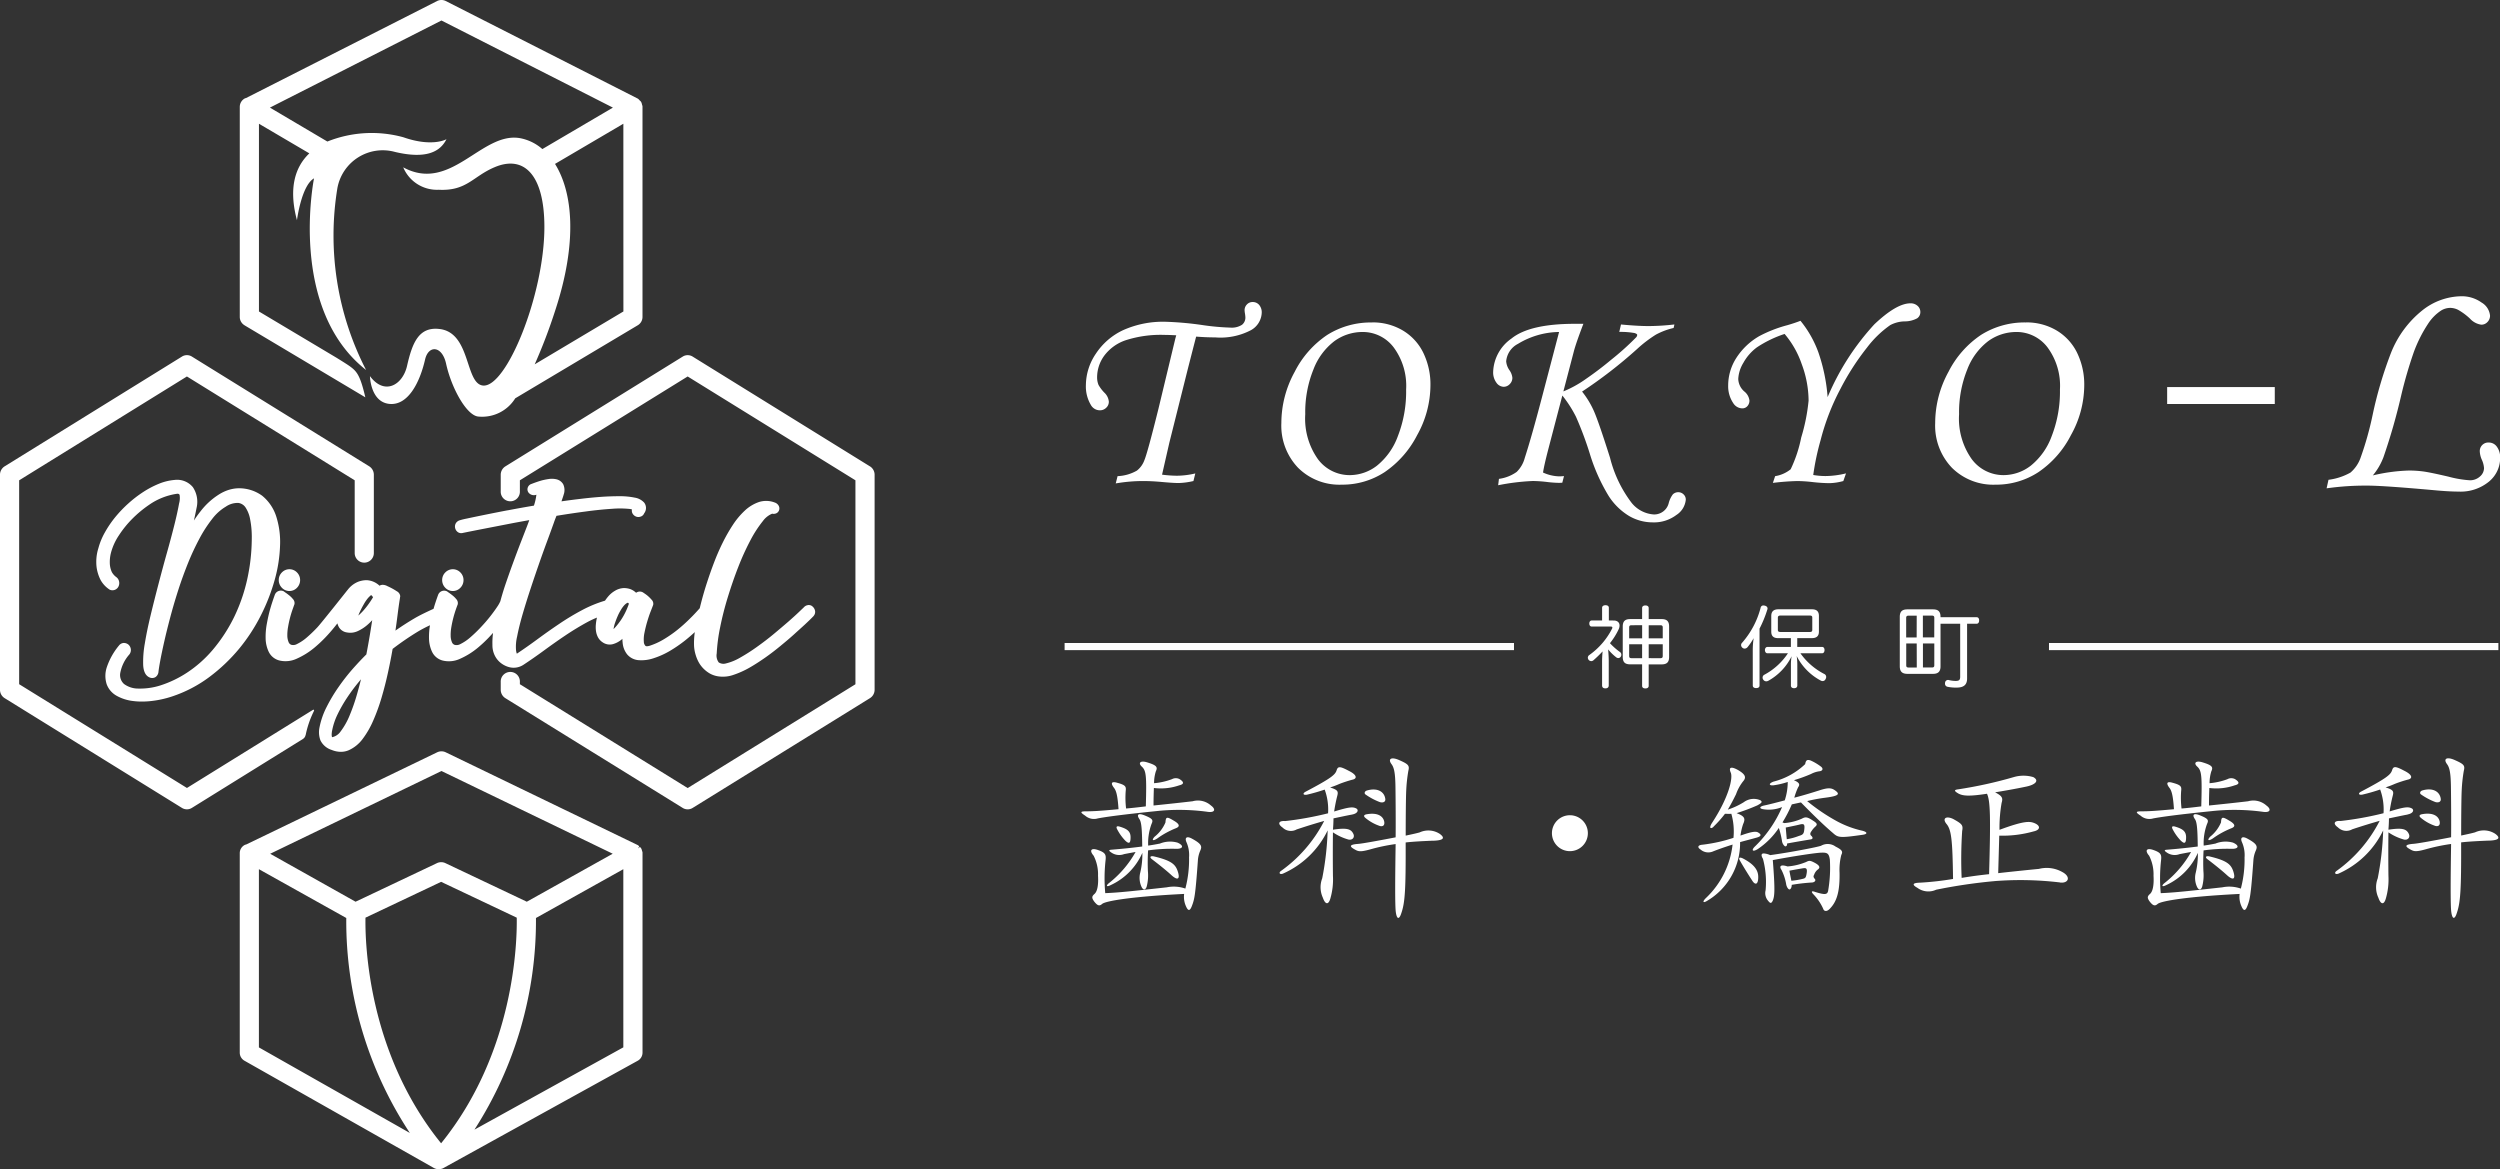
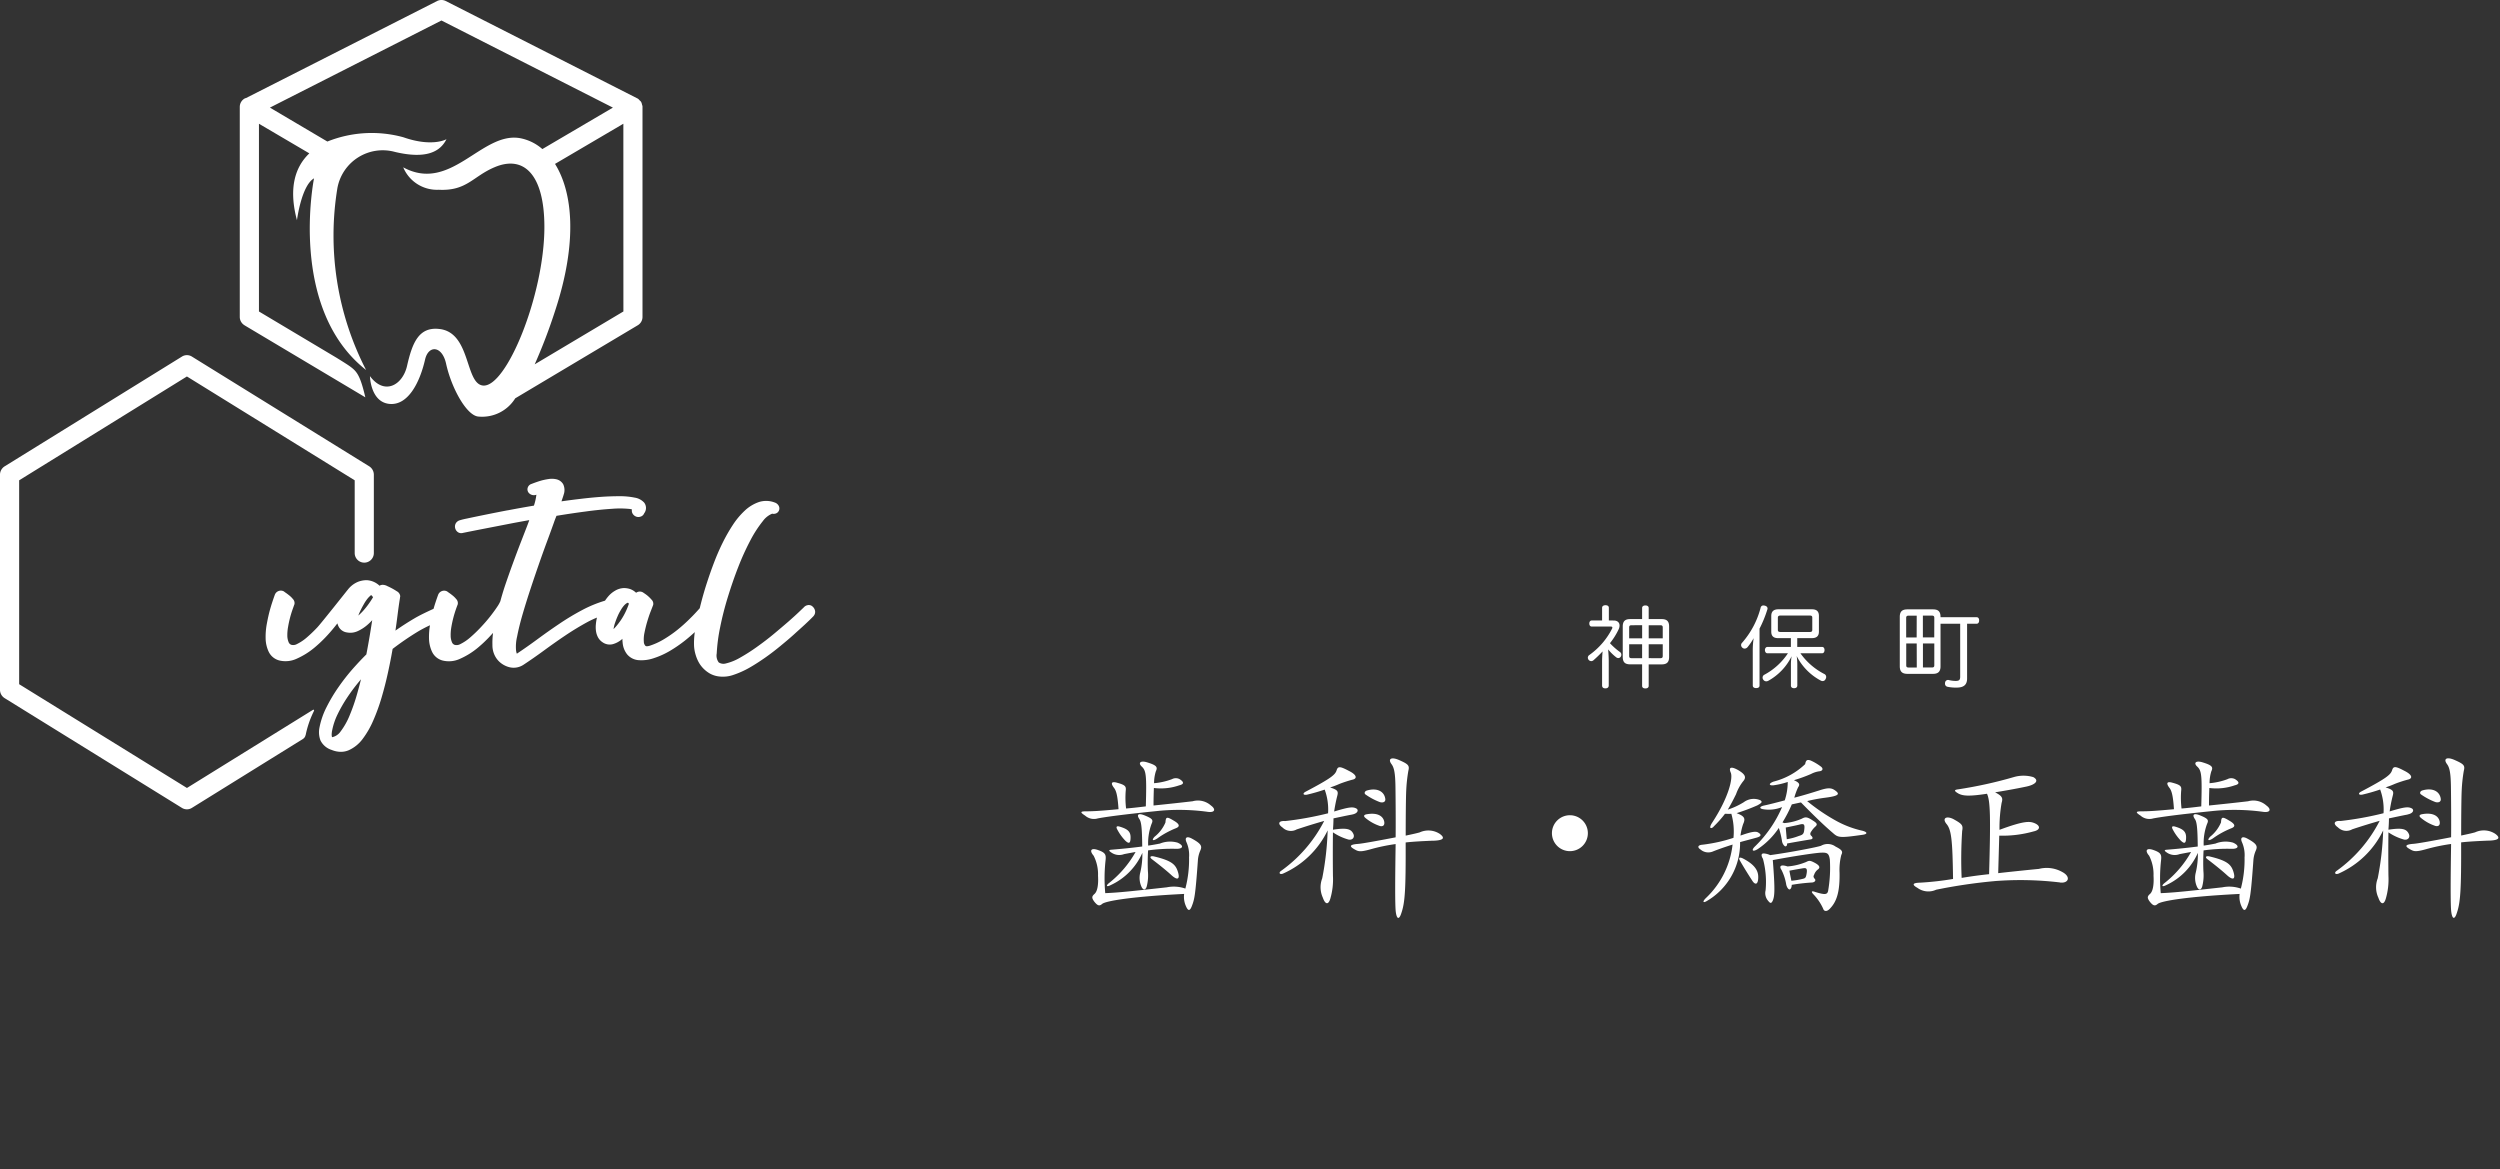
<svg xmlns="http://www.w3.org/2000/svg" width="370.207" height="173.164" viewBox="0 0 370.207 173.164">
  <rect x="0" y="0" width="370.207" height="173.164" fill="#333333" stroke="none" />
  <defs>
    <clipPath id="a">
      <path d="M0,0H370.207V173.164H0Z" fill="#fff" />
    </clipPath>
  </defs>
  <g clip-path="url(#a)">
-     <path d="M170.284,49.453l-.274,1.117a10.753,10.753,0,0,1-2.208.295q-.819,0-2.715-.178-1.425-.117-2.558-.117a23.853,23.853,0,0,0-4.025.354l.27-1.078a6.255,6.255,0,0,0,2.873-.826,3.463,3.463,0,0,0,1.1-1.539q.459-1.089,2.079-7.6l2.5-10.4.136-.492q-1.151-.059-1.737-.059a16.9,16.9,0,0,0-5.732.786A6.564,6.564,0,0,0,156.809,32a5.439,5.439,0,0,0-1.064,3.225,2.885,2.885,0,0,0,.214,1.121,5.541,5.541,0,0,0,.858,1.134,2.079,2.079,0,0,1,.665,1.338,1.2,1.2,0,0,1-.389.9,1.3,1.3,0,0,1-.945.378,1.527,1.527,0,0,1-1.323-.786,5.35,5.35,0,0,1-.741-2.943,8.392,8.392,0,0,1,1.475-4.652,9.779,9.779,0,0,1,4.051-3.494,14.414,14.414,0,0,1,6.271-1.236,48.016,48.016,0,0,1,5.607.51,34.878,34.878,0,0,0,3.97.354,2.813,2.813,0,0,0,1.737-.412,1.35,1.35,0,0,0,.507-1.1,4.7,4.7,0,0,0-.059-.55,3.911,3.911,0,0,1-.059-.49,1.2,1.2,0,0,1,.352-.883,1.134,1.134,0,0,1,.841-.352,1.234,1.234,0,0,1,.968.431,1.7,1.7,0,0,1,.378,1.159,3.089,3.089,0,0,1-1.582,2.569,9.7,9.7,0,0,1-5.293,1.079q-1.323,0-2.836-.117-.189.705-1.234,4.788l-1.7,6.79-1.038,4.14-1.078,4.726a18.573,18.573,0,0,0,2.168.157,12.036,12.036,0,0,0,2.735-.335M196.491,27.08a8.7,8.7,0,0,1,4.443,1.147,7.842,7.842,0,0,1,3.078,3.278,10.728,10.728,0,0,1,1.093,4.957,15.209,15.209,0,0,1-1.972,7.318,14.727,14.727,0,0,1-4.826,5.482,11.418,11.418,0,0,1-6.329,1.845A8.673,8.673,0,0,1,185.5,48.6a9.027,9.027,0,0,1-2.471-6.617,15.765,15.765,0,0,1,1.974-7.584,14.367,14.367,0,0,1,4.845-5.482,12.1,12.1,0,0,1,6.641-1.826M195.064,28.5a7.084,7.084,0,0,0-4.17,1.344,9.532,9.532,0,0,0-3.115,4.206,16.888,16.888,0,0,0-1.212,6.63,10.379,10.379,0,0,0,1.89,6.668,5.841,5.841,0,0,0,4.726,2.346,6.6,6.6,0,0,0,3.995-1.393,9.991,9.991,0,0,0,3.108-4.391,18.174,18.174,0,0,0,1.219-6.885,9.56,9.56,0,0,0-1.866-6.276,5.734,5.734,0,0,0-4.581-2.25m46.172-1.083-.117.49a10.4,10.4,0,0,0-2.616.981,18.775,18.775,0,0,0-2.794,2.138,68.686,68.686,0,0,1-8.142,6.3,13.136,13.136,0,0,1,1.7,2.768q.7,1.531,2.444,7.046a18.392,18.392,0,0,0,3.187,6.654,4.609,4.609,0,0,0,3.3,1.726,2.214,2.214,0,0,0,2.21-1.726,3.609,3.609,0,0,1,.607-1.257,1.144,1.144,0,0,1,.781-.312,1.106,1.106,0,0,1,.8.323,1.045,1.045,0,0,1,.329.775,3.01,3.01,0,0,1-1.388,2.269,5.5,5.5,0,0,1-3.518,1.1,6.94,6.94,0,0,1-3.49-.945,9.341,9.341,0,0,1-3.025-2.962,27.222,27.222,0,0,1-2.794-6.263,51.3,51.3,0,0,0-2.053-5.482,17.925,17.925,0,0,0-2.013-3.131l-2.079,7.949q-.628,2.414-.781,3.454a6.14,6.14,0,0,0,2.382.567c.172,0,.412-.013.724-.04l-.255.983c-.261.011-.423.019-.488.019a17.146,17.146,0,0,1-1.834-.138,19.317,19.317,0,0,0-2.047-.136,32.78,32.78,0,0,0-5.127.628l.117-.945a5.873,5.873,0,0,0,2.624-1.028,4.469,4.469,0,0,0,1.2-2.079q1.036-3.182,2.7-9.56l2.382-9.085a12.01,12.01,0,0,0-6.1,1.766,3.214,3.214,0,0,0-1.735,2.59,2.69,2.69,0,0,0,.478,1.295,2.374,2.374,0,0,1,.44,1.134,1.3,1.3,0,0,1-.388.932,1.229,1.229,0,0,1-.915.4A1.354,1.354,0,0,1,214.87,36a2.541,2.541,0,0,1-.476-1.609,6.289,6.289,0,0,1,2.7-4.915q2.7-2.189,9.394-2.187h1.267q-1.074,2.8-1.406,4.055L224.791,37.3a16.619,16.619,0,0,0,3.373-1.873q1.924-1.323,3.707-2.817a39.742,39.742,0,0,0,3.715-3.339.612.612,0,0,0,.138-.333c0-.106-.134-.2-.4-.285a11.681,11.681,0,0,0-2.255-.166l.253-1.1q2.5.236,4.1.236a35.084,35.084,0,0,0,3.79-.236m25.442,22.027-.408,1.157a8.392,8.392,0,0,1-2.079.314,24.144,24.144,0,0,1-2.425-.157,22.119,22.119,0,0,0-2.268-.157,36.367,36.367,0,0,0-3.66.276l.335-1a4.9,4.9,0,0,0,2.3-1.019,19.767,19.767,0,0,0,1.561-4.7,27.914,27.914,0,0,0,1.093-5.465,15.674,15.674,0,0,0-1.015-5.4,13.835,13.835,0,0,0-2.537-4.475,16.958,16.958,0,0,0-4.114,1.994,7.168,7.168,0,0,0-1.993,2.286,5.061,5.061,0,0,0-.756,2.374,2.56,2.56,0,0,0,.9,1.866,2.042,2.042,0,0,1,.756,1.323,1.206,1.206,0,0,1-.3.843.981.981,0,0,1-.756.335,1.605,1.605,0,0,1-1.348-.785,4.46,4.46,0,0,1-.745-2.592,7.562,7.562,0,0,1,1.212-4.1,9.906,9.906,0,0,1,3.38-3.214,19.473,19.473,0,0,1,4.18-1.63q1.076-.312,1.934-.647a15.988,15.988,0,0,1,2.647,4.66,26.188,26.188,0,0,1,1.372,6.643,37.242,37.242,0,0,1,6.917-10.776q3.287-3.117,5.354-3.115a1.512,1.512,0,0,1,1.053.378,1.2,1.2,0,0,1,.408.923,1.094,1.094,0,0,1-.478.923,3.866,3.866,0,0,1-1.866.452,4.726,4.726,0,0,0-2.112.55,15.331,15.331,0,0,0-3.452,3.342,37.245,37.245,0,0,0-3.919,6.091,34.231,34.231,0,0,0-2.945,7.611,37.16,37.16,0,0,0-1.087,5.151,10.712,10.712,0,0,0,1.82.157,13.067,13.067,0,0,0,3.025-.393m26.67-22.358a8.709,8.709,0,0,1,4.444,1.148,7.859,7.859,0,0,1,3.076,3.278,10.734,10.734,0,0,1,1.095,4.957,15.2,15.2,0,0,1-1.974,7.318,14.672,14.672,0,0,1-4.826,5.482,11.409,11.409,0,0,1-6.329,1.845,8.673,8.673,0,0,1-6.475-2.512,9.025,9.025,0,0,1-2.469-6.617,15.775,15.775,0,0,1,1.97-7.584,14.4,14.4,0,0,1,4.845-5.482,12.1,12.1,0,0,1,6.641-1.826M291.883,28.5a7.08,7.08,0,0,0-4.17,1.344A9.533,9.533,0,0,0,284.6,34.05a16.882,16.882,0,0,0-1.212,6.63,10.369,10.369,0,0,0,1.89,6.668A5.836,5.836,0,0,0,290,49.693,6.6,6.6,0,0,0,294,48.3a9.976,9.976,0,0,0,3.106-4.391,18.178,18.178,0,0,0,1.219-6.885,9.56,9.56,0,0,0-1.864-6.276,5.736,5.736,0,0,0-4.581-2.25m22.32,8.152h15.938v2.512H314.2Zm23.612,14.995.278-1.259a8.885,8.885,0,0,0,3.259-1.07,5.146,5.146,0,0,0,1.48-2.155,47.521,47.521,0,0,0,1.8-6.393,59.721,59.721,0,0,1,2.736-9.222,15.232,15.232,0,0,1,4.671-6.288,9.473,9.473,0,0,1,5.645-2.049,5.012,5.012,0,0,1,3.081.93,2.533,2.533,0,0,1,1.252,1.934,1.323,1.323,0,0,1-.378.945,1.227,1.227,0,0,1-.915.4,2.792,2.792,0,0,1-1.688-.909,9.216,9.216,0,0,0-1.728-1.28,2.679,2.679,0,0,0-1.191-.3,2.622,2.622,0,0,0-1.323.378,6.679,6.679,0,0,0-1.934,1.945,20.38,20.38,0,0,0-2.142,4.252,65.433,65.433,0,0,0-1.834,6.288,89.3,89.3,0,0,1-2.647,9.244,9.4,9.4,0,0,1-1.575,2.7,26.278,26.278,0,0,1,5.293-.72,15.88,15.88,0,0,1,2.268.149q1.045.151,3.637.756a16.258,16.258,0,0,0,3.153.537,2.174,2.174,0,0,0,1.5-.55,1.654,1.654,0,0,0,.613-1.253,3.534,3.534,0,0,0-.325-1.238,3.437,3.437,0,0,1-.3-1.193,1.263,1.263,0,0,1,1.344-1.357,1.458,1.458,0,0,1,1.18.616,2.647,2.647,0,0,1,.488,1.688,4.509,4.509,0,0,1-1.667,3.494,6.616,6.616,0,0,1-4.522,1.467q-1.412,0-3.637-.21-7.511-.675-9.83-.673a40.593,40.593,0,0,0-6.025.4M150.932,74.558h66.547v1.057H150.932Zm145.772,0h66.547v1.057H296.7ZM88.43,105.622v-.042a1.4,1.4,0,0,0-.079-.267,1.079,1.079,0,0,0-.134-.367.82.82,0,0,0-.178-.189l-.282.219.189-.3a.832.832,0,0,0-.231-.2L59.285,90.739a1.465,1.465,0,0,0-1.265,0l-28.3,13.66a.6.6,0,0,0-.212.068,1.371,1.371,0,0,0-.722,1.2v29.557a1.376,1.376,0,0,0,.7,1.189L57.54,152.3l.093.045a1.478,1.478,0,0,0,.509.127.365.365,0,0,0,.112.015l.085-.015a1.512,1.512,0,0,0,.527-.123L87.71,136.419a1.372,1.372,0,0,0,.718-1.2v-29.6ZM58.654,93.51l25.36,12.248-12.721,7.108-12.059-5.715a1.448,1.448,0,0,0-1.244,0l-12.055,5.715-12.647-7.1ZM31.621,134.44V108.049l12.938,7.227a57.012,57.012,0,0,0,9.416,31.835Zm26.982,14.2c-10.876-13.422-11.265-29.706-11.2-33.412l11.2-5.306,11.2,5.306c.061,3.526-.284,19.931-11.2,33.412M85.587,134.43,63.539,146.618a57.173,57.173,0,0,0,9.11-31.342l12.936-7.227ZM122.11,48.4,95.85,32.141a1.384,1.384,0,0,0-1.467,0L68.117,48.4a1.467,1.467,0,0,0-.686,1.244v2.431a1.42,1.42,0,1,0,2.836,0V50.461L95.113,35.086l24.844,15.375v30.2L95.113,96.036,70.267,80.657v-.323a1.42,1.42,0,1,0-2.836,0v1.146a1.467,1.467,0,0,0,.686,1.242L94.383,98.979a1.365,1.365,0,0,0,.732.208,1.382,1.382,0,0,0,.733-.208L122.11,82.721a1.465,1.465,0,0,0,.686-1.242V49.64a1.465,1.465,0,0,0-.686-1.244M12.3,74.791a1.07,1.07,0,0,0-.722-.242.97.97,0,0,0-.679.378,10.008,10.008,0,0,0-1.8,3.214,4.032,4.032,0,0,0-.011,2.541,3.248,3.248,0,0,0,1.486,1.7,6.482,6.482,0,0,0,2.35.756,10.032,10.032,0,0,0,1.371.089,12.39,12.39,0,0,0,1.463-.089,15.014,15.014,0,0,0,2.974-.658A19.449,19.449,0,0,0,24.271,79.6a25.727,25.727,0,0,0,4.41-4.184,26.559,26.559,0,0,0,3.253-4.995,28.561,28.561,0,0,0,2.04-5.265,21.23,21.23,0,0,0,.779-5.032,12.439,12.439,0,0,0-.567-4.314,6.53,6.53,0,0,0-2.079-3.063,5.828,5.828,0,0,0-3.673-1.1,5.482,5.482,0,0,0-1.276.231A6.193,6.193,0,0,0,25.8,52.5a10.422,10.422,0,0,0-2.819,2.55A15.93,15.93,0,0,0,22,56.418c.208-.957.335-1.573.389-1.858a3.9,3.9,0,0,0-.544-3.078,3.025,3.025,0,0,0-2.713-1.074,7.868,7.868,0,0,0-2.321.567A14.021,14.021,0,0,0,14.5,52.187,17.757,17.757,0,0,0,12.276,53.9a18.564,18.564,0,0,0-1.958,2.055A15.721,15.721,0,0,0,8.8,58.2a9.964,9.964,0,0,0-.945,2.3,6.753,6.753,0,0,0-.265,2.868,5.959,5.959,0,0,0,.6,1.877,4.029,4.029,0,0,0,1.338,1.414.992.992,0,0,0,1.34-.567,1.134,1.134,0,0,0,.019-.756,1.034,1.034,0,0,0-.391-.544,2.339,2.339,0,0,1-.647-.73,3.392,3.392,0,0,1-.295-1.11,5.45,5.45,0,0,1,.189-1.862,8.507,8.507,0,0,1,1.147-2.475,15.246,15.246,0,0,1,2-2.471,17.1,17.1,0,0,1,2.478-2.055,9.641,9.641,0,0,1,4.08-1.626c.314-.043.378.07.431.168A2.974,2.974,0,0,1,19.8,53.9c-.147.828-.378,1.89-.688,3.129S18.431,59.671,18,61.2s-.854,3.11-1.267,4.692-.805,3.138-1.17,4.654-.648,2.913-.847,4.144a15.415,15.415,0,0,0-.231,3.125c.053,1.017.389,1.643,1.028,1.872a.945.945,0,0,0,.792-.083,1.053,1.053,0,0,0,.44-.739c.034-.352.125-.928.272-1.718s.352-1.76.6-2.856.548-2.3.894-3.605.733-2.618,1.168-3.97.915-2.671,1.444-3.989A37.322,37.322,0,0,1,22.815,59.1a19.532,19.532,0,0,1,1.89-2.921,7.065,7.065,0,0,1,2.011-1.811,3.068,3.068,0,0,1,1.872-.554,1.533,1.533,0,0,1,1.061.681,4.726,4.726,0,0,1,.677,1.758,13.628,13.628,0,0,1,.242,2.476c0,.887-.03,1.8-.112,2.715s-.189,1.726-.321,2.427A25.485,25.485,0,0,1,28,70.611a23.566,23.566,0,0,1-3.257,5.006,17.861,17.861,0,0,1-3.824,3.367,16.209,16.209,0,0,1-3.874,1.849,9.947,9.947,0,0,1-3.306.469,3.522,3.522,0,0,1-2.091-.679,1.775,1.775,0,0,1-.567-1.573,5.694,5.694,0,0,1,1.355-2.8,1.064,1.064,0,0,0-.132-1.452m23.838-7.942a1.535,1.535,0,0,0,1.115-.476,1.613,1.613,0,0,0,.467-1.144,1.588,1.588,0,0,0-.467-1.134,1.55,1.55,0,0,0-2.229,0,1.588,1.588,0,0,0-.467,1.134,1.607,1.607,0,0,0,.467,1.144,1.531,1.531,0,0,0,1.113.476m24.2,0a1.531,1.531,0,0,0,1.113-.476,1.605,1.605,0,0,0,.467-1.144,1.586,1.586,0,0,0-.467-1.134,1.55,1.55,0,0,0-2.227,0,1.588,1.588,0,0,0-.469,1.134,1.607,1.607,0,0,0,.469,1.144,1.531,1.531,0,0,0,1.115.476" transform="translate(6.718 20.663)" fill="#fff" />
    <path d="M56.641,42.171q-2.017.389-3.563.705t-2.49.52a10.629,10.629,0,0,0-1.036.253,1.026,1.026,0,0,0-.546.389.966.966,0,0,0-.125.8,1.011,1.011,0,0,0,.418.584.883.883,0,0,0,.716.1c1.18-.242,2.269-.454,3.248-.645l3.418-.664q1.535-.3,3.17-.586c-.1.276-.212.584-.342.921l-.977,2.516q-.543,1.408-1.134,3.025T56.25,53.351c-.268.805-.5,1.6-.688,2.293l-.068.14a4.125,4.125,0,0,1-.284.51Q54.753,57,54.1,57.837q-.69.878-1.461,1.688a19.85,19.85,0,0,1-1.58,1.512,6.671,6.671,0,0,1-1.416.945,1.134,1.134,0,0,1-.826.121.66.66,0,0,1-.42-.4,2.546,2.546,0,0,1-.189-.955,6.806,6.806,0,0,1,.1-1.282q.123-.715.293-1.371c.113-.433.234-.828.355-1.18s.219-.616.3-.82a.871.871,0,0,0-.231-.785,3.414,3.414,0,0,0-.5-.5c-.172-.138-.338-.267-.5-.378s-.276-.2-.329-.238a.52.52,0,0,0-.125-.06.945.945,0,0,0-1.227.578c-.274.756-.5,1.442-.667,2.04l-.11.055c-.919.425-1.87.866-2.722,1.367q-1.443.85-2.815,1.813.162-1.1.285-2.091c.127-1.015.246-1.881.378-2.686a2.5,2.5,0,0,1,.049-.314.932.932,0,0,0-.5-.73,9.531,9.531,0,0,0-1.391-.758,1.53,1.53,0,0,0-.567-.189.892.892,0,0,0-.616.123L37.6,53.27a3.123,3.123,0,0,0-.8-.51,2.989,2.989,0,0,0-1.059-.242,3.609,3.609,0,0,0-1.253.242,3.722,3.722,0,0,0-1.512,1.165c-.214.261-3.983,5.025-4.522,5.592a20.123,20.123,0,0,1-1.579,1.512,6.719,6.719,0,0,1-1.42.945,1.134,1.134,0,0,1-.826.121.667.667,0,0,1-.42-.4,2.607,2.607,0,0,1-.189-.955,6.715,6.715,0,0,1,.108-1.282,15.752,15.752,0,0,1,.65-2.55c.125-.352.216-.616.295-.82a.871.871,0,0,0-.233-.785,3.348,3.348,0,0,0-.5-.5c-.174-.138-.338-.267-.5-.378s-.276-.2-.329-.238a.48.48,0,0,0-.123-.061.945.945,0,0,0-1.227.578c-.289.8-.524,1.527-.7,2.157s-.329,1.323-.465,2.055a10.49,10.49,0,0,0-.189,2.2,4.826,4.826,0,0,0,.448,1.987,2.4,2.4,0,0,0,1.56,1.3,3.9,3.9,0,0,0,2.624-.27,11.112,11.112,0,0,0,2.594-1.62,19.319,19.319,0,0,0,1.6-1.493c.518-.541,1.009-1.1,1.463-1.675.115-.142.229-.289.338-.431a2.493,2.493,0,0,0,.174.463,1.624,1.624,0,0,0,1.227.879,2.613,2.613,0,0,0,1.624-.2,5.878,5.878,0,0,0,1.378-.883,8.441,8.441,0,0,0,.756-.732l-.261,1.637q-.278,1.715-.611,3.439c-.616.6-1.282,1.312-1.983,2.1A30.2,30.2,0,0,0,31.6,68.35a23.731,23.731,0,0,0-1.775,2.974,11.39,11.39,0,0,0-1.049,3.044,3.424,3.424,0,0,0,.157,1.89,2.764,2.764,0,0,0,1.658,1.4,3.592,3.592,0,0,0,1.354.28,2.946,2.946,0,0,0,1.187-.246,5.24,5.24,0,0,0,2.019-1.631,13.123,13.123,0,0,0,1.573-2.713,28.33,28.33,0,0,0,1.24-3.4c.361-1.219.684-2.476.958-3.736.265-1.216.5-2.4.69-3.516a41.911,41.911,0,0,1,3.768-2.579,19.776,19.776,0,0,1,1.764-.923A10.53,10.53,0,0,0,45,61.128a4.864,4.864,0,0,0,.448,1.987,2.4,2.4,0,0,0,1.56,1.3,3.891,3.891,0,0,0,2.622-.27,11.111,11.111,0,0,0,2.6-1.62,19.375,19.375,0,0,0,1.6-1.493q.332-.349.654-.707a11.154,11.154,0,0,0-.091,1.805,3.382,3.382,0,0,0,.558,1.915,3.185,3.185,0,0,0,.817.837,3.455,3.455,0,0,0,1,.488,2.63,2.63,0,0,0,2.185-.3c.985-.647,2.017-1.363,3.061-2.129s2.1-1.512,3.174-2.234,2.151-1.374,3.25-1.974a14.133,14.133,0,0,1,1.431-.673l-.038.174a7.8,7.8,0,0,0-.123.839,4.217,4.217,0,0,0,.013.932,2.885,2.885,0,0,0,.282.934,2.062,2.062,0,0,0,.715.786,1.83,1.83,0,0,0,1.548.257,3.567,3.567,0,0,0,1.257-.675l.115-.108a5.091,5.091,0,0,0,.036.578,3.183,3.183,0,0,0,.675,1.737,2.458,2.458,0,0,0,1.616.845,5.616,5.616,0,0,0,2.325-.291A11.91,11.91,0,0,0,80.659,63a20.489,20.489,0,0,0,2.251-1.544c.512-.41.991-.82,1.448-1.246l-.034.265a11.437,11.437,0,0,0-.081,1.556,5.471,5.471,0,0,0,.238,1.529,5.672,5.672,0,0,0,.4,1.008,4.348,4.348,0,0,0,.705.985,4.463,4.463,0,0,0,1.021.8,3.714,3.714,0,0,0,1.442.435,4.713,4.713,0,0,0,2.1-.268A13.342,13.342,0,0,0,92.416,65.5c.769-.437,1.556-.945,2.34-1.493s1.543-1.134,2.269-1.732,1.41-1.168,2.032-1.734,1.157-1.04,1.607-1.458.8-.756,1.032-.992l.227-.231.011-.011a.053.053,0,0,1,.011-.013l.03-.042a.911.911,0,0,0,.189-.756,1.1,1.1,0,0,0-.348-.6.8.8,0,0,0-.756-.216.985.985,0,0,0-.567.333l-.63.6q-.6.577-1.575,1.437c-.654.567-1.4,1.2-2.227,1.89s-1.664,1.323-2.529,1.938a26.924,26.924,0,0,1-2.493,1.59,7.686,7.686,0,0,1-2.045.832,1.3,1.3,0,0,1-1.089-.144,1.7,1.7,0,0,1-.3-1.323,25.768,25.768,0,0,1,.507-3.874,45.311,45.311,0,0,1,1.134-4.461c.465-1.509.979-3.015,1.556-4.488a37.618,37.618,0,0,1,1.8-3.951,17.214,17.214,0,0,1,1.841-2.836,3.187,3.187,0,0,1,1.374-1.091.958.958,0,0,0,.543-.03.784.784,0,0,0,.48-.484.807.807,0,0,0-.078-.694,1.034,1.034,0,0,0-.552-.442,3.531,3.531,0,0,0-2.372-.07,5.819,5.819,0,0,0-2.061,1.253,11.319,11.319,0,0,0-1.779,2.121,25.038,25.038,0,0,0-1.527,2.679c-.469.945-.9,1.949-1.287,2.968s-.726,1.994-1.034,2.945q-.594,1.831-1.045,3.7l-.011.051c-.433.49-.9,1-1.427,1.512a22.959,22.959,0,0,1-1.866,1.679,18.126,18.126,0,0,1-2.03,1.41,10.036,10.036,0,0,1-2.053.945c-.378.121-.567.1-.654.036a.887.887,0,0,1-.251-.611,4.727,4.727,0,0,1,.091-1.323c.11-.544.24-1.091.4-1.63s.319-1.027.492-1.469l.4-1.036a.839.839,0,0,0-.238-.777,5.294,5.294,0,0,0-.444-.457,4.5,4.5,0,0,0-.507-.4c-.164-.113-.268-.189-.4-.261a.945.945,0,0,0-.732-.019.911.911,0,0,0-.208.113.394.394,0,0,0-.043-.04,2.562,2.562,0,0,0-.777-.488,2.936,2.936,0,0,0-1.025-.166,2.726,2.726,0,0,0-1.265.389,3.868,3.868,0,0,0-.981.805,6.992,6.992,0,0,0-.512.671,18.257,18.257,0,0,0-3.4,1.4A37.083,37.083,0,0,0,64.269,59c-1.081.726-2.166,1.493-3.235,2.282-1.011.745-2,1.439-3.025,2.125a1.97,1.97,0,0,1-.119-.484,6.516,6.516,0,0,1,.163-2.079c.189-.985.463-2.091.811-3.289s.756-2.5,1.2-3.845.89-2.647,1.323-3.889.845-2.373,1.227-3.4.669-1.834.875-2.408c.081-.238.163-.457.293-.785l.095-.238q2.221-.365,4.318-.641,1.95-.271,3.915-.4a14.386,14.386,0,0,1,2.59.021,1.63,1.63,0,0,1,.354.078.858.858,0,0,0,.134.673,1.013,1.013,0,0,0,.5.389.945.945,0,0,0,.637,0,.826.826,0,0,0,.537-.49,1.3,1.3,0,0,0,0-1.586,2.406,2.406,0,0,0-1.4-.739,10.9,10.9,0,0,0-2.144-.21c-.854,0-1.779.023-2.777.093s-2.1.176-3.252.318q-1.323.155-2.673.35L64.7,40.6c.1-.3.189-.544.238-.737a2,2,0,0,0-.07-1.556,1.563,1.563,0,0,0-.975-.722,3.072,3.072,0,0,0-1.242-.032,8.753,8.753,0,0,0-1.183.261q-.537.163-1.285.452a.841.841,0,0,0-.567.567.8.8,0,0,0,.117.707.983.983,0,0,0,.512.352,1.006,1.006,0,0,0,.658-.03,8.216,8.216,0,0,1-.365,1.616q-2.017.34-3.891.7M34.4,69.193a28.144,28.144,0,0,1-1.166,3.384,10.43,10.43,0,0,1-1.323,2.344,2.055,2.055,0,0,1-1.251.851.422.422,0,0,1-.06-.18,1.775,1.775,0,0,1,0-.433,2.836,2.836,0,0,1,.068-.439,9.658,9.658,0,0,1,.8-2.348,20.942,20.942,0,0,1,1.408-2.458,27.094,27.094,0,0,1,1.7-2.293c.117-.147.236-.287.354-.425-.166.671-.344,1.333-.527,1.985M36.257,55.76a11.85,11.85,0,0,1-.718.96,8.485,8.485,0,0,1-.805.858c-.066.06-.132.123-.2.18.043-.125.1-.263.163-.41a13.507,13.507,0,0,1,.658-1.282,5.671,5.671,0,0,1,.635-.926,4.419,4.419,0,0,1,.44-.418,1.306,1.306,0,0,1,.284.327q-.218.362-.456.713m36.27,3.153c.106-.327.234-.669.389-1.027a7.234,7.234,0,0,1,.514-.991,3.8,3.8,0,0,1,.454-.631,1.89,1.89,0,0,1,.442-.367.221.221,0,0,1,.108-.032.117.117,0,0,1,.042,0,.431.431,0,0,1,.121.151,10.66,10.66,0,0,1-.4,1.009,9.774,9.774,0,0,1-.807,1.442c-.032.049-.134.189-.316.433a7.968,7.968,0,0,1-.577.688l-.174.176a5.912,5.912,0,0,1,.2-.86" transform="translate(18.528 33.395)" fill="#fff" />
    <path d="M45.269,108.825a14.269,14.269,0,0,1,1.147-3.386.775.775,0,0,0,.057-.125c.115-.248-.045-.25-.189-.161l-18.6,11.532L2.837,101.318V71.126L27.681,55.749,52.525,71.126V81.9a1.418,1.418,0,1,0,2.836,0V70.3a1.467,1.467,0,0,0-.682-1.244L28.414,52.8a1.389,1.389,0,0,0-1.465,0L.685,69.06A1.461,1.461,0,0,0,0,70.306v31.833a1.454,1.454,0,0,0,.684,1.242l26.262,16.258a1.393,1.393,0,0,0,.733.208,1.371,1.371,0,0,0,.732-.208L44.857,109.43a.888.888,0,0,0,.4-.6M36.2,48.165l17.9,10.672c-.768-3.3-1.27-3.847-2.282-4.588-.435-.316-1.575-1.019-2-1.282l-.189-.113L38.347,46.125v-27.8l7.46,4.386c-2.079,1.976-3.115,5.1-1.832,9.9,0,0,.658-5.136,2.528-6.2,0,0-3.9,19.256,7.711,28.383A43.456,43.456,0,0,1,49.956,27.9a6.826,6.826,0,0,1,8.539-5.4c4.581,1.085,6.685,0,7.622-1.89,0,0-2.079,1.225-6.386-.285a17.674,17.674,0,0,0-11.252.635l-8.507-5.025,25.4-12.9,25.389,12.9-10.447,6.14a6.929,6.929,0,0,0-3.361-1.626c-5.671-.924-10.208,8.157-17.241,4.329A5.412,5.412,0,0,0,64.941,28.1c4.189.217,5.059-1.974,8.318-3.346,4.363-1.841,7.356,1.157,7.356,8.859,0,10.051-5.637,23.82-9.091,23.479-2.675-.27-1.783-7.779-6.388-8.367-3.136-.4-4.083,2.064-4.86,5.463-.645,2.824-3.331,4.416-5.492,1.512,0,0,.066,3.809,2.853,4.108s4.537-3.187,5.308-6.56c.507-2.2,2.529-2.068,3.115.614.79,3.607,3.053,7.726,4.807,7.826A5.773,5.773,0,0,0,76.3,58.984L94.445,48.165a1.435,1.435,0,0,0,.7-1.229V15.757a1.57,1.57,0,0,0-.081-.295,1.178,1.178,0,0,0-.13-.378.839.839,0,0,0-.18-.189l-.083-.085a.869.869,0,0,0-.233-.212L66.011.151a1.422,1.422,0,0,0-1.278,0l-28.3,14.367a.665.665,0,0,0-.21.072,1.433,1.433,0,0,0-.715,1.24V46.936a1.431,1.431,0,0,0,.7,1.229m56.108-2.042L79.182,53.95a79.1,79.1,0,0,0,2.994-7.843c3.446-10.4,2.588-17.721.013-21.835l10.121-5.949Zm81.242,69.254a1.189,1.189,0,0,1,1.121,0c.705.444.652.756-.053.917a8.306,8.306,0,0,1-3.754.393c-.026.707-.053,1.544-.053,2.594q2.9-.292,5.789-.628a2.89,2.89,0,0,1,2.713.628c.783.567.6,1.134-.626.917a31.361,31.361,0,0,0-7.535-.079c-5.346.55-7.484.864-8.6,1.074a1.97,1.97,0,0,1-1.879-.42c-.783-.5-.7-.63.13-.63.964,0,2.034-.053,4.824-.314-.13-1.991-.338-2.751-.677-3.17-.5-.654-.418-1.021.52-.733,1.148.314,1.3.524,1.225,1.153a13.235,13.235,0,0,0,.053,2.647c.626-.053,1.669-.157,2.921-.316.13-4.582.053-5.293-.6-5.893-.548-.5-.261-.917.7-.654,1.486.444,1.7.707,1.382,1.361a5.952,5.952,0,0,0-.261,1.754,9.831,9.831,0,0,0,2.658-.6m2.529,11.532a4.726,4.726,0,0,0-.367-2.148c-.338-.733.026-.994.783-.577,1.459.786,1.512,1.151,1.251,1.754a4.318,4.318,0,0,0-.367,1.512c-.365,5.1-.5,5.709-.885,6.705-.287.756-.548.786-.862.079a3.4,3.4,0,0,1-.287-1.86c-7.874.393-11.577,1.047-12.123,1.467-.391.34-.652.34-1.174-.314-.418-.567-.389-.786.026-1.153s.6-1.31.52-2.7a6.034,6.034,0,0,0-.652-2.96c-.677-.786-.389-1.231.732-.811,1.017.367,1.119.681,1.042,1.441a24.023,24.023,0,0,0-.053,4.915c2.034-.079,4.146-.314,9.125-.864a5.153,5.153,0,0,1,2.737.189,16.748,16.748,0,0,0,.548-4.688m-4.348-1.964a4.03,4.03,0,0,1,2.633-.157c1.017.444.86.97-.287.917a25.7,25.7,0,0,0-4.066.236,30.384,30.384,0,0,0-.026,3.064,6.643,6.643,0,0,1-.189,2.331c-.189.524-.522.5-.756,0a3.17,3.17,0,0,1-.189-2.095,11.791,11.791,0,0,0,.314-2.934,9.452,9.452,0,0,1-4.726,4.792c-.6.314-.7.053-.189-.34a15.418,15.418,0,0,0,3.911-4.584c-.6.106-1.147.21-1.7.316a2.04,2.04,0,0,1-1.93-.261c-.389-.263-.338-.367.078-.393q2.274-.181,4.537-.471c-.026-2.724-.132-3.641-.418-4.059-.469-.681-.157-.945.834-.524,1.148.473,1.225.681.964,1.233a8.179,8.179,0,0,0-.5,3.214c.7-.1,1.3-.21,1.669-.287m-5.059-.446a7.148,7.148,0,0,1-1.174-1.624c-.234-.42-.13-.6.365-.446,1.121.34,1.592.707,1.592,1.571,0,.917-.234,1.021-.783.5m6.806,5.081c-.626-.567-1.486-1.284-2.817-2.3-.444-.314-.314-.567.261-.446,2.528.6,3.155,1.153,3.5,2.148.418,1.231.025,1.493-.945.6m-2.079-5.4c-.652.42-.862.261-.391-.261a5.354,5.354,0,0,0,1.616-2.123c.053-.837.189-.89,1.225-.261.913.524.945.89.287,1.134a12.855,12.855,0,0,0-2.737,1.512m28.869-3.55c-.73.13-1.928.393-2.764.567,0,.444-.026,1.047-.079,1.677,2.079-.314,2.686-.106,3.025.628.234.5-.13.945-.705.837a7.838,7.838,0,0,1-2.321-1.074c-.025,1.89-.025,4.3,0,6.443a10.1,10.1,0,0,1-.389,3.378c-.287.97-.756.864-1.1-.13a3.711,3.711,0,0,1-.1-2.881,43.538,43.538,0,0,0,.807-7.1,13.3,13.3,0,0,1-6.649,6.416c-.5.157-.6-.157-.287-.393a20.583,20.583,0,0,0,6.424-7.426c-1.643.473-2.476.733-4.068,1.257a1.762,1.762,0,0,1-2.112-.287c-.73-.5-.626-1.021.389-.945a48.168,48.168,0,0,0,6.363-1.151,8.609,8.609,0,0,0-.5-3.511,26.987,26.987,0,0,1-2.633.756c-.567.1-.679-.189-.189-.446,3.832-2.017,4.38-2.514,4.588-3.168.189-.6.469-.63,1.8.079,1.225.6,1.278,1.153.548,1.31a18.476,18.476,0,0,0-1.928.628,12.124,12.124,0,0,1-1.384.524c1.149.367,1.251.567,1.044,1.31a21.648,21.648,0,0,0-.444,2.252c2.165-.654,2.737-.733,3.287-.444.365.21.234.733-.626.89m11.993,3.875c-1.323.053-2.945.132-4.066.263.026,6.966-.1,8.885-.626,10.424-.314,1.021-.679,1.021-.834-.13-.132-.97-.1-5.055-.026-10.057a27.552,27.552,0,0,0-3.754.786c-1.512.418-1.773.314-2.321,0-.705-.393-.913-.707.548-.813.626-.053,2.686-.42,5.528-.97.026-1.938,0-5.605-.025-7.412-.026-2.068-.189-2.881-.567-3.4-.626-.837-.025-1.151,1.174-.6,1.357.6,1.486.813,1.3,1.571a23.294,23.294,0,0,0-.314,2.934c-.051.994-.077,4.006-.077,6.652.911-.189,1.7-.367,2.061-.473a3.091,3.091,0,0,1,2.974.21c.756.55.73.97-.966,1.021m-7.874-2.174a6.581,6.581,0,0,1-2.165-1.206c-.287-.236-.287-.471.261-.55,1.592-.263,2.372.314,2.529,1.1.1.567-.21.756-.626.654m0-3.535a9.507,9.507,0,0,1-2.138-1.134c-.234-.157-.155-.5.234-.6,1.461-.42,2.529.13,2.686,1.231.079.473-.338.63-.783.5m25.462,4.588a2.66,2.66,0,1,1,2.66,2.671,2.66,2.66,0,0,1-2.66-2.671m23.933-.94c-.418.393-.756.21-.189-.63,2.478-3.8,3.078-6.6,2.737-7.386s.025-.97,1.068-.391c1.121.654,1.251,1.1.783,1.65a6.616,6.616,0,0,0-1.07,1.938c-.418.839-.756,1.512-1.225,2.28a10.776,10.776,0,0,0,2.371-1.1,2.476,2.476,0,0,1,2.458-.289c.312.236.261.367-.444.756a29.036,29.036,0,0,1-3.078,1.153c1.174.446,1.355.786.966,1.624a9.168,9.168,0,0,0-.391,1.7c1.616-.577,2.3-.681,2.633-.446.5.287.444.55-.189.733-.834.236-1.669.444-2.5.681a9.93,9.93,0,0,1-4.926,8.721c-.567.34-.679.1-.157-.42a12.868,12.868,0,0,0,3.97-7.94c-1.07.34-2.059.681-2.972,1.047a1.745,1.745,0,0,1-1.773-.314c-.5-.314-.416-.654.261-.707a23.138,23.138,0,0,0,4.616-1.021,9.6,9.6,0,0,0-.314-3.562c-.338.026-.677,0-.945,0a16.3,16.3,0,0,1-1.7,1.911m5.789,8.067c-.887-1.363-1.512-2.41-1.9-3.091-.189-.34-.078-.524.444-.287,1.669.864,2.293,1.728,2.293,2.751,0,1.178-.442,1.2-.834.63m7.274-9.246c.522-.289.783-.314,1.643.261.677.42.7.6.389.89a3.314,3.314,0,0,0-.6.707c-.234.314-.189.524,0,.681.261.261.234.471-.13.524-.469.079-1.616.263-3.467.6,0,.236-.025.367-.208.42-.132.079-.5-.34-.548-.785a12.287,12.287,0,0,0-.469-1.938,11.343,11.343,0,0,1-3.1,3.117c-.834.524-1.017.157-.389-.42a18.078,18.078,0,0,0,3.97-5.789,5.134,5.134,0,0,1-2.836.314c-.548-.1-.548-.393.208-.55s1.851-.444,3.025-.756a8.871,8.871,0,0,0,.442-2.724,11.828,11.828,0,0,1-2.136.5c-.652.053-.732-.263.025-.55a10.529,10.529,0,0,0,4.694-2.594c.1-.63.338-.707.834-.524a7.777,7.777,0,0,1,1.459.864c.418.289.365.681-.261.733a3.7,3.7,0,0,0-1.174.393,22.5,22.5,0,0,1-2.529.917c.86.367.913.654.626,1.047a9.234,9.234,0,0,0-.567,1.546c1.512-.393,2.921-.837,3.675-1.074,1.355-.446,1.826-.393,2.373,0,.73.524.6.811-1.459,1.074a23.734,23.734,0,0,0-2.686.5,28.1,28.1,0,0,0,4.458,3.011,14.626,14.626,0,0,0,3.754,1.388c.756.21.756.5-.053.6-3.31.473-3.573.42-4.327-.261-1.121-.945-2.582-2.331-4.747-4.537-.418.078-.887.189-1.357.287a20.058,20.058,0,0,1-1.382,2.671c.053.026.157.053.261.1a7.94,7.94,0,0,0,2.607-.654m-4.3,12.127c-.208.446-.365.446-.677.053a1.732,1.732,0,0,1-.391-1.571,13.258,13.258,0,0,0-.391-4.662c-.365-.6-.21-.864.261-.786a2.715,2.715,0,0,1,.809.236c2.921-.393,7.065-1.2,7.535-1.388a1.987,1.987,0,0,1,2.163.132c.945.471,1.1.734.834,1.231a8.967,8.967,0,0,0-.259,2.618c.053,2.908-.442,4.322-1.435,5.342-.444.473-.86.42-.991,0a7.537,7.537,0,0,0-1.512-2.2c-.287-.34-.189-.473.312-.287,1.435.444,1.8.42,1.93-.132a20.042,20.042,0,0,0,.261-4.635c-.13-.945-.391-1.074-1.251-1.047-.809.026-3.832.471-7.2,1.1.365,4.558.261,5.342,0,6m4.875-5.685c.5-.261.626-.287,1.323.079.783.42.862.733.444,1.023a1.66,1.66,0,0,0-.522.756c-.13.236-.13.367.13.654.157.21-.053.5-.546.5a27.253,27.253,0,0,0-2.9.34c0,.393-.155.654-.312.681-.208.026-.469-.42-.522-.837a7.442,7.442,0,0,0-.677-2.044c-.389-.567-.13-.864.887-.524a8.982,8.982,0,0,0,2.684-.63m-.964-3.9c.469-.132.652-.263.73-.681.157-1.021.026-1.134-.546-1.021-.5.13-.913.21-2.165.471.051.6.1,1.206.155,1.728a8.714,8.714,0,0,0,1.826-.5m.567,6.363c.338-.079.418-.189.5-.55.189-.89.053-1.074-.391-1.023-.208.026-1.147.189-2.112.367.078.524.189.994.287,1.493a10.739,10.739,0,0,0,1.72-.289m38.081.544a49.188,49.188,0,0,0-9.6-.21,78.789,78.789,0,0,0-8.76,1.284,2.741,2.741,0,0,1-2.79-.287c-.809-.446-.73-.733.391-.756a44.324,44.324,0,0,0,4.9-.55c-.079-5.709-.234-7.308-.991-8.172-.652-.837,0-1.2,1.017-.707,1.323.733,1.486.917,1.323,1.781a64.14,64.14,0,0,0-.077,6.94q2.024-.338,4.066-.55c.234-8.382.189-10.844-.312-11.91-2.711.42-3.573.314-4.223-.026-.677-.391-.677-.55-.025-.63a63.858,63.858,0,0,0,8.291-1.834,5.131,5.131,0,0,1,2.815.026c.911.5.338,1.1-.964,1.388-1.59.34-3.416.656-4.694.864,1.1.567,1.174.864.964,1.573a21.576,21.576,0,0,0-.312,3.981c3.65-1.363,4.46-1.257,5.1-1.023,1.042.393.964,1.047-.053,1.257a17,17,0,0,1-5.083.63L295.9,129.3c1.8-.21,5.163-.55,6.023-.63a4.7,4.7,0,0,1,3.442.446c1.355.707.964,1.728-.312,1.571m24.8-15.309a1.189,1.189,0,0,1,1.121,0c.705.444.652.756-.053.917a8.309,8.309,0,0,1-3.754.393c-.026.707-.053,1.545-.053,2.594q2.9-.292,5.789-.628a2.891,2.891,0,0,1,2.713.628c.783.567.6,1.134-.626.917a31.361,31.361,0,0,0-7.535-.079c-5.346.55-7.484.864-8.605,1.074a1.968,1.968,0,0,1-1.877-.42c-.783-.5-.7-.63.13-.63.964,0,2.034-.053,4.824-.314-.13-1.991-.338-2.751-.677-3.17-.5-.654-.418-1.021.522-.733,1.147.314,1.3.524,1.225,1.153a13.2,13.2,0,0,0,.053,2.647c.626-.053,1.669-.157,2.921-.316.13-4.582.053-5.293-.6-5.893-.548-.5-.261-.917.705-.654,1.486.444,1.7.707,1.382,1.361a6,6,0,0,0-.261,1.754,9.831,9.831,0,0,0,2.66-.6m2.529,11.532a4.726,4.726,0,0,0-.367-2.148c-.338-.734.026-.994.783-.577,1.459.786,1.512,1.151,1.251,1.754a4.318,4.318,0,0,0-.367,1.512c-.365,5.1-.5,5.709-.885,6.705-.287.756-.548.786-.862.079a3.4,3.4,0,0,1-.287-1.86c-7.874.393-11.577,1.047-12.123,1.467-.391.34-.652.34-1.174-.314-.418-.567-.389-.786.026-1.153s.6-1.31.52-2.7a6.049,6.049,0,0,0-.652-2.96c-.677-.786-.389-1.231.732-.811,1.017.367,1.121.681,1.042,1.441a24.007,24.007,0,0,0-.053,4.915c2.034-.079,4.146-.314,9.125-.864a5.155,5.155,0,0,1,2.737.189,16.767,16.767,0,0,0,.548-4.688m-4.348-1.964a4.034,4.034,0,0,1,2.635-.157c1.017.444.86.97-.287.917a25.691,25.691,0,0,0-4.066.236,30.387,30.387,0,0,0-.027,3.064,6.643,6.643,0,0,1-.189,2.331c-.189.524-.522.5-.756,0a3.17,3.17,0,0,1-.189-2.095,11.77,11.77,0,0,0,.314-2.934,9.452,9.452,0,0,1-4.726,4.792c-.6.314-.7.053-.189-.34a15.418,15.418,0,0,0,3.911-4.584c-.6.106-1.147.21-1.7.316a2.04,2.04,0,0,1-1.93-.261c-.389-.263-.34-.367.079-.393q2.274-.181,4.537-.471c-.026-2.724-.132-3.641-.418-4.059-.469-.681-.157-.945.834-.524,1.147.473,1.225.681.964,1.233a8.2,8.2,0,0,0-.5,3.214c.7-.1,1.3-.21,1.669-.287m-5.057-.446a7.183,7.183,0,0,1-1.174-1.624c-.234-.42-.13-.6.365-.446,1.121.34,1.592.707,1.592,1.571,0,.917-.234,1.021-.783.5m6.806,5.081c-.626-.567-1.486-1.284-2.815-2.3-.444-.314-.314-.567.261-.446,2.528.6,3.155,1.153,3.5,2.148.418,1.231.025,1.493-.945.6m-2.079-5.4c-.652.42-.862.261-.391-.261a5.352,5.352,0,0,0,1.616-2.123c.053-.837.189-.89,1.227-.261.913.524.945.89.287,1.134a12.855,12.855,0,0,0-2.737,1.512m28.856-3.55c-.73.13-1.928.393-2.764.567,0,.444-.026,1.047-.079,1.677,2.079-.314,2.686-.106,3.025.628.234.5-.13.945-.7.837a7.83,7.83,0,0,1-2.321-1.074c-.027,1.89-.027,4.3,0,6.443a10.106,10.106,0,0,1-.391,3.378c-.287.97-.756.864-1.095-.13a3.7,3.7,0,0,1-.1-2.881,43.476,43.476,0,0,0,.807-7.1,13.3,13.3,0,0,1-6.647,6.416c-.5.157-.6-.157-.287-.393a20.585,20.585,0,0,0,6.414-7.439q-2.048.582-4.068,1.257a1.762,1.762,0,0,1-2.112-.287c-.73-.5-.626-1.021.391-.945a48.168,48.168,0,0,0,6.361-1.151,8.6,8.6,0,0,0-.5-3.511,26.855,26.855,0,0,1-2.633.756c-.567.1-.679-.189-.189-.446,3.832-2.017,4.38-2.514,4.59-3.168.189-.6.469-.63,1.8.079,1.225.6,1.278,1.153.546,1.31a18.484,18.484,0,0,0-1.928.628,12.116,12.116,0,0,1-1.384.524c1.149.367,1.251.567,1.044,1.31a21.324,21.324,0,0,0-.442,2.252c2.165-.654,2.737-.733,3.286-.444.365.21.234.733-.626.89m11.993,3.875c-1.323.053-2.945.132-4.066.263.026,6.966-.1,8.885-.626,10.424-.314,1.021-.679,1.021-.834-.13-.132-.97-.1-5.055-.026-10.057a27.556,27.556,0,0,0-3.754.786c-1.512.418-1.773.314-2.321,0-.705-.393-.913-.707.548-.813.626-.053,2.686-.42,5.528-.97.026-1.938,0-5.605-.025-7.412-.026-2.068-.189-2.881-.567-3.4-.626-.837-.025-1.151,1.174-.6,1.357.6,1.486.813,1.3,1.571a23.263,23.263,0,0,0-.314,2.934c-.051.994-.077,4.006-.077,6.652.911-.189,1.7-.367,2.061-.473a3.091,3.091,0,0,1,2.972.21c.756.55.73.97-.966,1.021m-7.874-2.174a6.577,6.577,0,0,1-2.165-1.206c-.287-.236-.287-.471.261-.55,1.59-.263,2.372.314,2.529,1.1.1.567-.21.756-.626.654m0-3.535a9.513,9.513,0,0,1-2.138-1.134c-.234-.157-.155-.5.234-.6,1.461-.42,2.529.13,2.686,1.231.079.473-.338.63-.783.5M238.975,91.887c.512,0,.854.278.854.741a1.323,1.323,0,0,1-.132.556,10.3,10.3,0,0,1-1.289,2.062,9.642,9.642,0,0,0,1.473,1.3.467.467,0,0,1,.212.4.537.537,0,0,1-.079.291.444.444,0,0,1-.378.212.537.537,0,0,1-.276-.093,7.345,7.345,0,0,1-1.223-1.191c.053.582.091,1.191.091,1.785V101.5c0,.291-.189.437-.5.437s-.486-.146-.486-.437V98.1a16.371,16.371,0,0,1,.077-1.639,18.034,18.034,0,0,1-1.38,1.335.524.524,0,0,1-.289.106.514.514,0,0,1-.4-.189.545.545,0,0,1-.117-.331.478.478,0,0,1,.21-.378,10.707,10.707,0,0,0,3.38-3.915.357.357,0,0,0,.04-.146c0-.106-.066-.159-.21-.159h-2.836c-.236,0-.367-.189-.367-.45s.132-.45.367-.45h1.527V90c0-.225.189-.378.5-.378s.5.132.5.378v1.877Zm4.195-1.853c0-.238.189-.378.486-.378s.488.132.488.378v1.641h1.907c.756,0,1.117.3,1.117,1.1v4.509c0,.794-.354,1.1-1.117,1.1h-1.907v3.184c0,.238-.189.378-.488.378s-.486-.132-.486-.378V98.377h-1.762c-.756,0-1.106-.3-1.106-1.1v-4.5c0-.794.355-1.1,1.106-1.1h1.762Zm-1.539,2.552c-.263,0-.378.066-.378.344v1.6h1.921V92.586Zm-.378,2.817v1.718c0,.278.117.344.378.344h1.539V95.4Zm4.972-.873v-1.6c0-.278-.117-.344-.378-.344h-1.7V94.53Zm-.378,2.936c.263,0,.378-.066.378-.344V95.4h-2.079v2.062ZM259.554,96.2a12.659,12.659,0,0,1,.132-1.7,8.459,8.459,0,0,1-.907,1.335.567.567,0,0,1-.422.212.5.5,0,0,1-.34-.132.526.526,0,0,1-.189-.4.465.465,0,0,1,.117-.3,12.681,12.681,0,0,0,2.775-5.223.4.4,0,0,1,.433-.331.991.991,0,0,1,.189.026c.25.066.4.21.4.423a.276.276,0,0,1-.027.146,17.4,17.4,0,0,1-1.157,2.836v8.424c0,.251-.189.378-.5.378s-.5-.132-.5-.378Zm3.781-1.7c-.724,0-1.04-.318-1.04-.966V91.216c0-.662.342-.992,1.066-.992H268.3c.722,0,1.051.318,1.051.979V93.53c0,.647-.329.966-1.051.966h-2.157V95.8h3.683c.225,0,.355.189.355.463s-.132.476-.355.476h-3.214a9.8,9.8,0,0,0,3.539,3.068.473.473,0,0,1,.276.437.588.588,0,0,1-.093.318.459.459,0,0,1-.433.291.58.58,0,0,1-.316-.093,8.4,8.4,0,0,1-3.526-3.611,8.937,8.937,0,0,1,.093,1.2v3.161c0,.251-.17.4-.475.4s-.473-.146-.473-.4V98.356a6.877,6.877,0,0,1,.106-1.178,8.331,8.331,0,0,1-3.46,3.637.645.645,0,0,1-.3.079.527.527,0,0,1-.433-.238.508.508,0,0,1-.106-.318.476.476,0,0,1,.263-.423,9.658,9.658,0,0,0,3.488-3.174h-3.04c-.223,0-.367-.225-.367-.476s.146-.463.367-.463H265.2V94.494Zm4.656-.913c.25,0,.378-.066.378-.318v-1.8c0-.251-.119-.318-.378-.318h-4.32c-.25,0-.4.079-.4.331v1.785c0,.251.132.318.378.318Zm19.369-1.221v6.308c0,.794-.367,1.112-1.119,1.112h-3.781c-.756,0-1.134-.318-1.134-1.112V91.346c0-.805.369-1.11,1.134-1.11h3.781c.756,0,1.119.3,1.119,1.11V91.4h5.34c.251,0,.378.189.378.476s-.132.49-.378.49h-1.406v8.106c0,.913-.473,1.348-1.539,1.348a5.86,5.86,0,0,1-1.354-.119.457.457,0,0,1-.378-.476.635.635,0,0,1,.013-.159.444.444,0,0,1,.433-.378.676.676,0,0,1,.157.026,4.524,4.524,0,0,0,.96.119c.512,0,.684-.132.684-.609V92.369Zm-3.526-1.2h-1.183c-.25,0-.378.079-.378.331v2.9h1.552Zm0,4.125h-1.552v3.227c0,.265.119.331.378.331h1.183Zm2.605-3.8c0-.251-.117-.331-.369-.331h-1.323v3.227h1.684Zm-.369,7.352c.25,0,.369-.066.369-.331V95.284h-1.684v3.558Z" transform="translate(-0.001 0)" fill="#fff" />
  </g>
</svg>